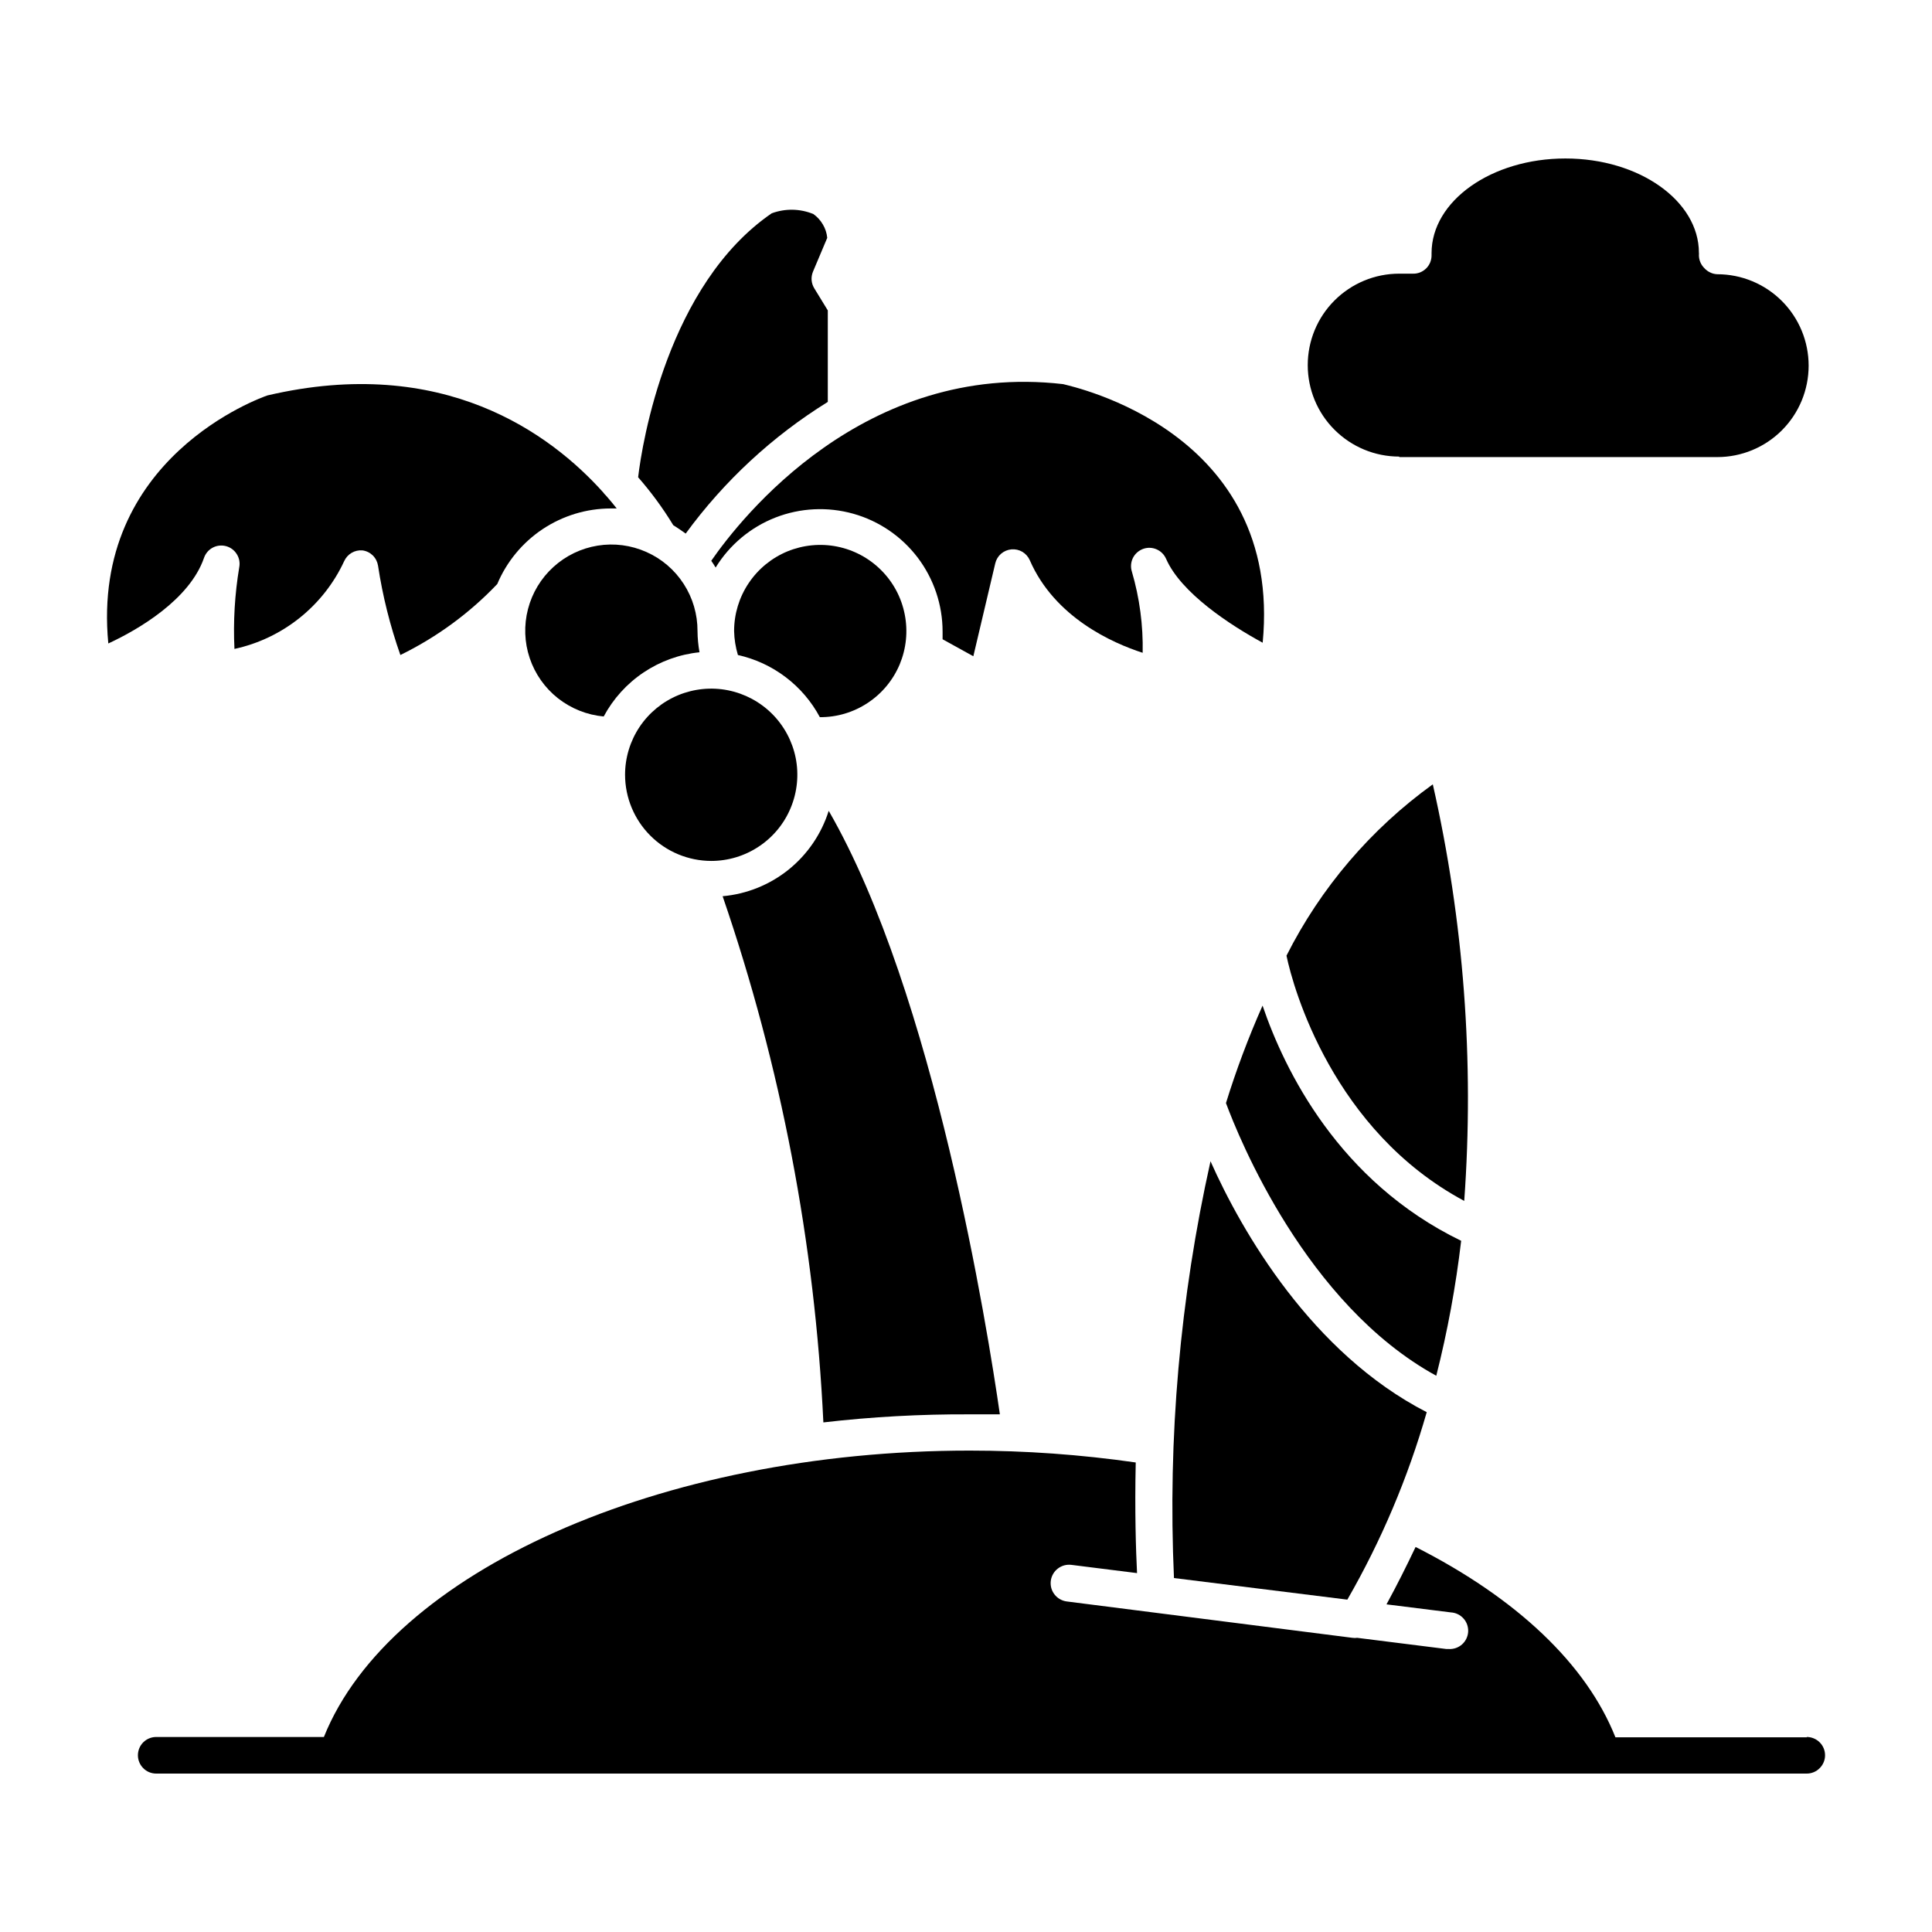
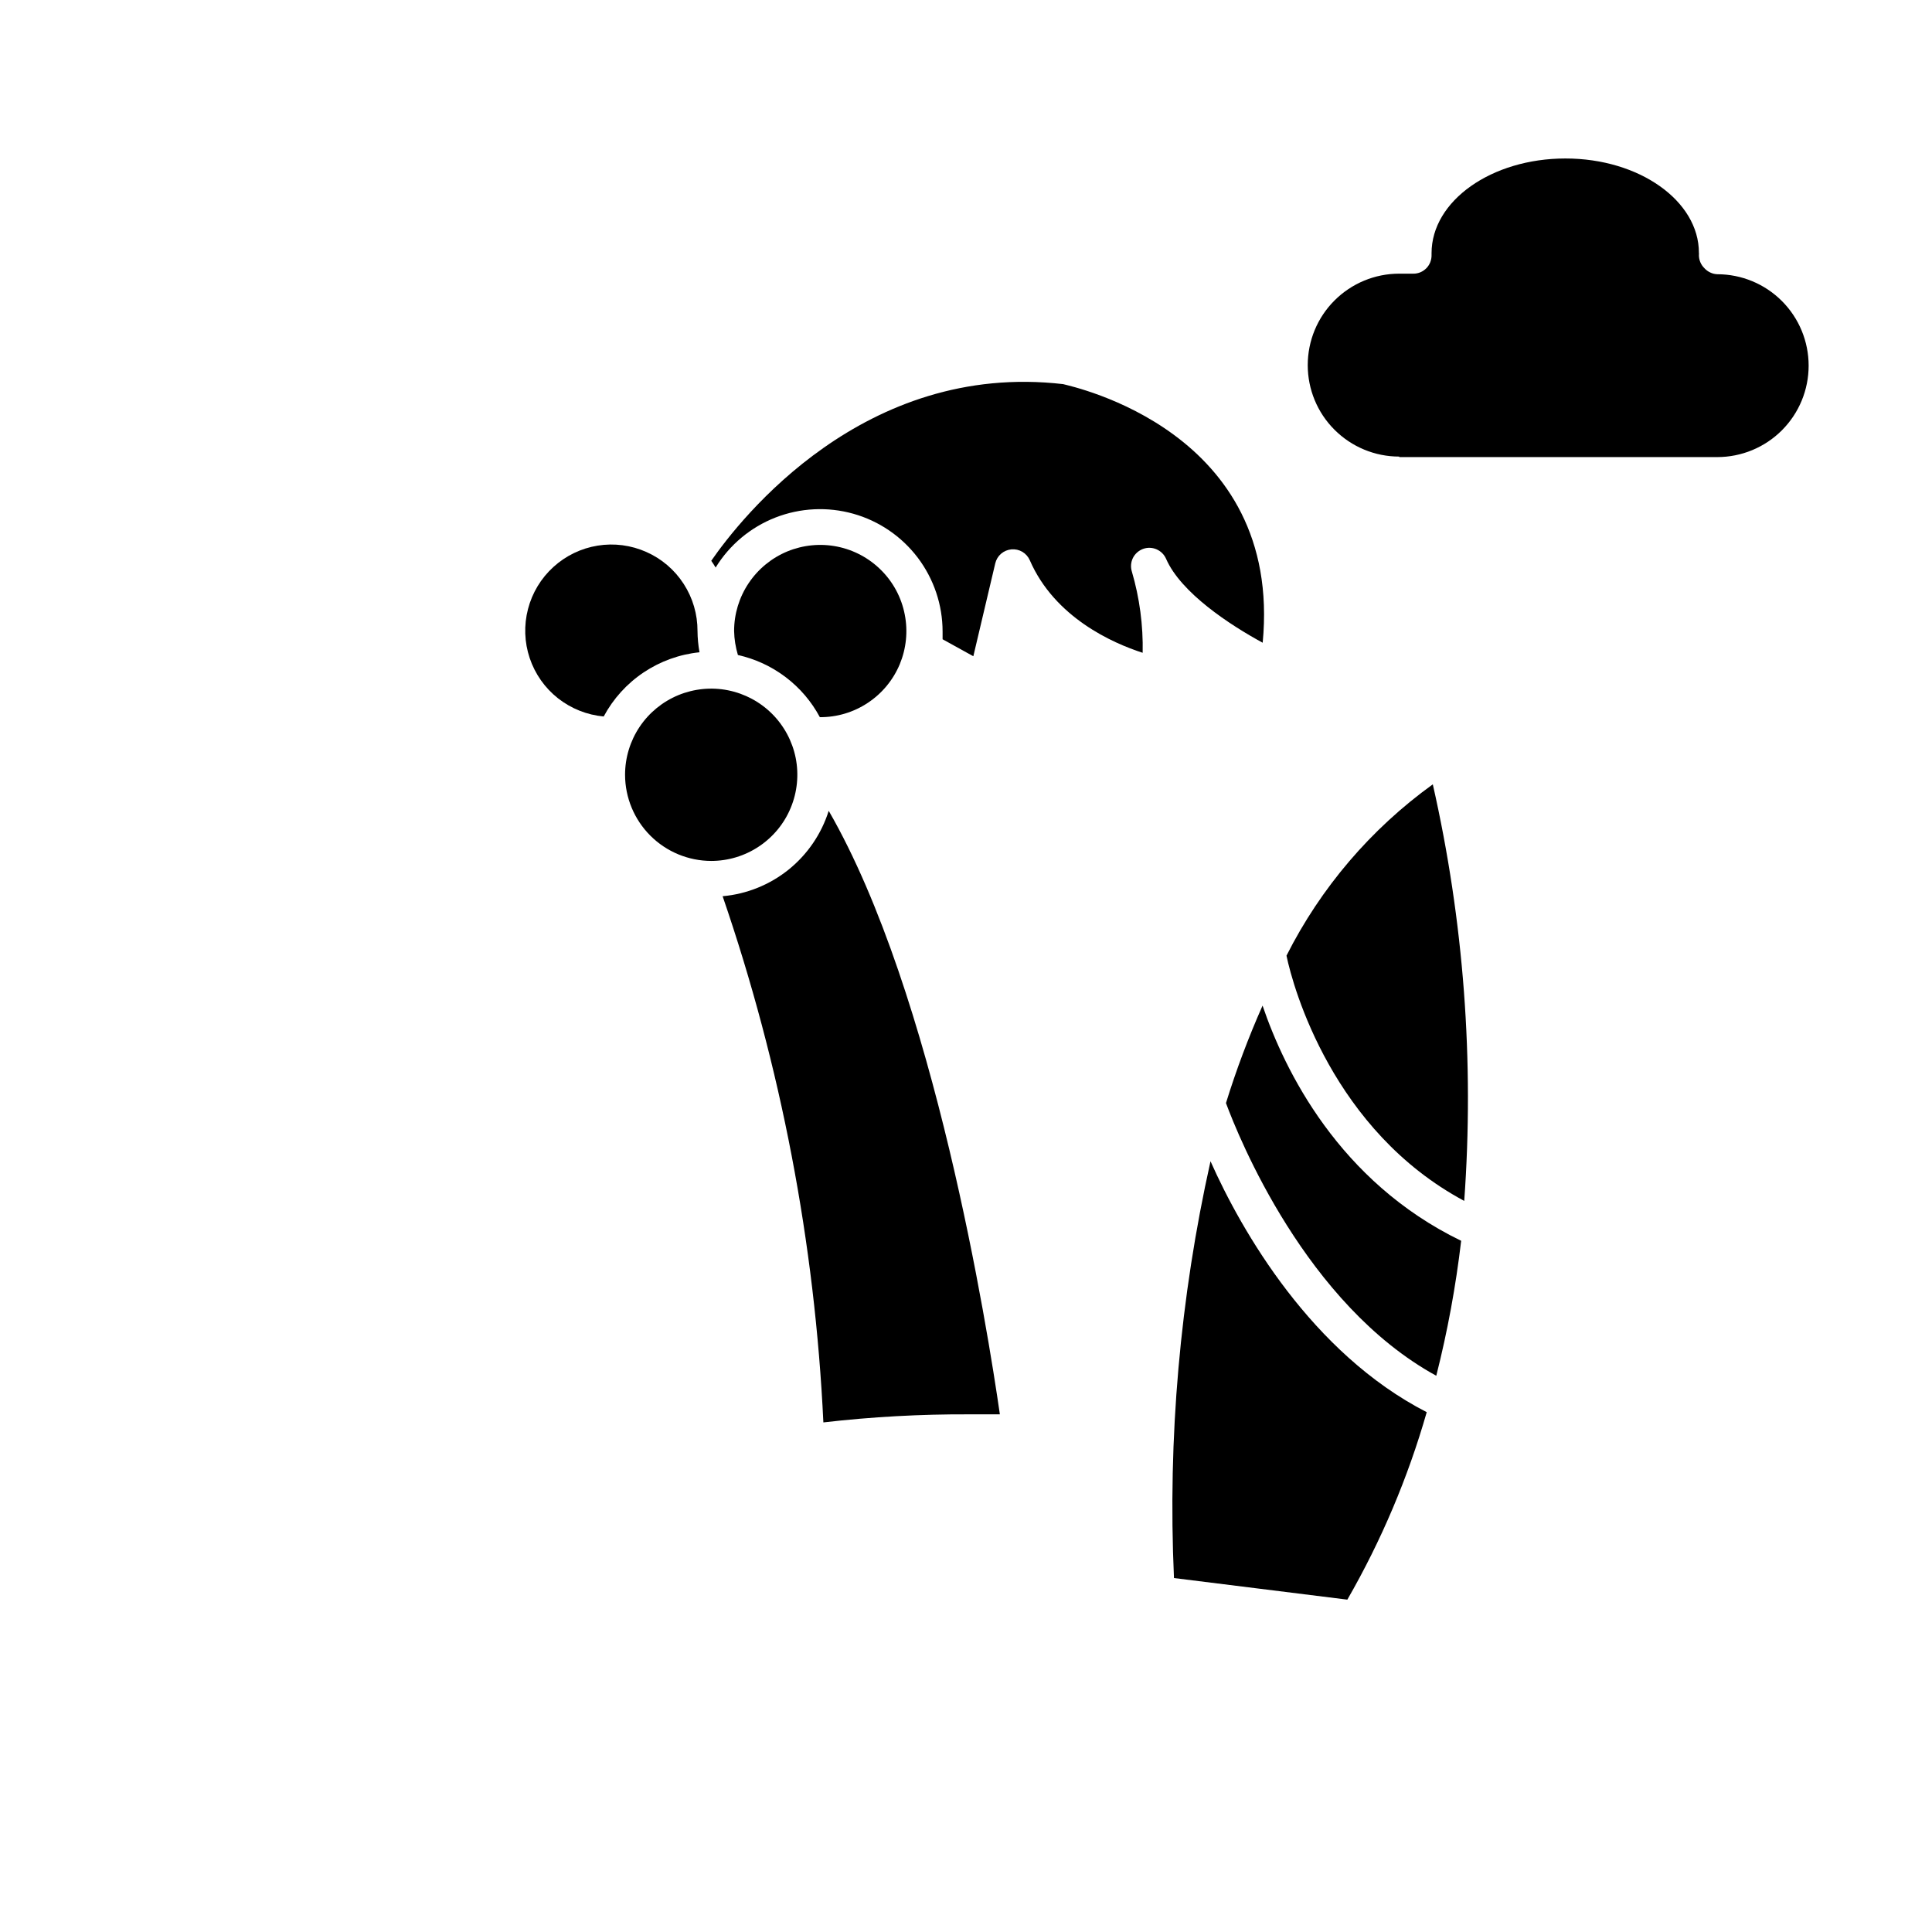
<svg xmlns="http://www.w3.org/2000/svg" width="34" height="34" viewBox="0 0 34 34" fill="none">
  <path d="M12.517 9.869C12.546 9.908 12.568 9.947 12.594 9.988C12.839 9.588 13.209 9.279 13.646 9.108C14.084 8.937 14.565 8.914 15.017 9.041C15.469 9.168 15.867 9.44 16.151 9.814C16.434 10.189 16.588 10.645 16.588 11.115C16.588 11.16 16.588 11.205 16.588 11.25L17.129 11.549L17.515 9.914C17.53 9.849 17.566 9.789 17.617 9.745C17.668 9.701 17.732 9.674 17.799 9.668C17.867 9.662 17.934 9.677 17.992 9.711C18.05 9.746 18.096 9.798 18.123 9.86C18.561 10.867 19.581 11.318 20.109 11.488C20.119 11.005 20.055 10.523 19.919 10.059C19.894 9.98 19.901 9.895 19.937 9.82C19.974 9.746 20.038 9.689 20.116 9.66C20.193 9.632 20.277 9.634 20.353 9.667C20.428 9.699 20.488 9.759 20.521 9.834C20.782 10.432 21.641 10.996 22.221 11.311C22.578 7.581 18.873 6.805 18.709 6.76C15.207 6.355 13.038 9.116 12.517 9.869Z" fill="black" />
-   <path d="M3.589 9.821C3.615 9.743 3.669 9.678 3.741 9.639C3.813 9.6 3.897 9.59 3.977 9.611C4.056 9.632 4.124 9.682 4.167 9.752C4.211 9.821 4.226 9.904 4.21 9.985C4.131 10.459 4.103 10.94 4.126 11.42C4.546 11.329 4.938 11.142 5.273 10.874C5.608 10.606 5.877 10.264 6.057 9.875C6.085 9.814 6.13 9.763 6.188 9.729C6.246 9.695 6.313 9.68 6.379 9.686C6.448 9.695 6.512 9.727 6.561 9.775C6.61 9.824 6.642 9.887 6.653 9.956C6.734 10.491 6.866 11.016 7.046 11.527C7.684 11.215 8.262 10.792 8.751 10.278C8.916 9.885 9.194 9.549 9.549 9.312C9.904 9.076 10.32 8.949 10.747 8.948H10.853C10.795 8.874 10.734 8.8 10.666 8.723C10.647 8.706 10.63 8.686 10.615 8.665C9.688 7.632 7.799 6.235 4.706 6.959C4.603 6.995 1.593 8.05 1.906 11.324C2.437 11.079 3.335 10.551 3.589 9.821Z" fill="black" />
  <path d="M14.428 12.621C14.729 12.623 15.022 12.535 15.272 12.369C15.523 12.203 15.718 11.967 15.834 11.69C15.949 11.413 15.98 11.108 15.922 10.814C15.865 10.519 15.721 10.248 15.509 10.036C15.297 9.823 15.027 9.678 14.733 9.619C14.439 9.56 14.134 9.59 13.856 9.704C13.579 9.819 13.342 10.013 13.175 10.263C13.008 10.512 12.919 10.805 12.919 11.105C12.922 11.248 12.945 11.39 12.986 11.527C13.291 11.595 13.578 11.728 13.827 11.917C14.076 12.106 14.281 12.346 14.428 12.621Z" fill="black" />
  <path d="M25.768 21.134C25.946 18.677 25.76 16.206 25.215 13.803C24.127 14.587 23.244 15.621 22.64 16.818C22.759 17.394 23.46 19.898 25.768 21.134Z" fill="black" />
  <path d="M21.303 20.436C20.766 22.842 20.549 25.308 20.66 27.771L23.711 28.151C24.309 27.112 24.778 26.004 25.108 24.852C23.083 23.812 21.851 21.669 21.303 20.436Z" fill="black" />
  <path d="M25.714 21.836C23.561 20.793 22.605 18.833 22.219 17.697C21.971 18.255 21.756 18.828 21.575 19.412C21.797 20.011 22.979 22.953 25.276 24.211C25.474 23.43 25.62 22.636 25.714 21.836Z" fill="black" />
  <path d="M12.275 11.105C12.276 10.811 12.192 10.523 12.032 10.276C11.872 10.028 11.644 9.833 11.375 9.714C11.106 9.594 10.808 9.555 10.518 9.602C10.227 9.649 9.956 9.78 9.739 9.978C9.521 10.176 9.366 10.433 9.292 10.718C9.218 11.003 9.228 11.303 9.322 11.582C9.416 11.861 9.589 12.107 9.82 12.289C10.052 12.471 10.331 12.582 10.624 12.609C10.791 12.297 11.032 12.031 11.326 11.834C11.62 11.637 11.958 11.515 12.31 11.479C12.288 11.356 12.276 11.231 12.275 11.105Z" fill="black" />
-   <path d="M12.067 9.39C12.744 8.464 13.593 7.677 14.568 7.073V5.463L14.33 5.074C14.303 5.03 14.287 4.981 14.283 4.93C14.279 4.879 14.288 4.828 14.307 4.781L14.558 4.186C14.55 4.102 14.524 4.022 14.481 3.95C14.439 3.878 14.382 3.815 14.314 3.767C14.08 3.67 13.818 3.666 13.58 3.754C11.752 5.01 11.301 7.79 11.23 8.399C11.46 8.662 11.667 8.944 11.848 9.242C11.919 9.287 11.996 9.338 12.067 9.39Z" fill="black" />
  <path d="M12.516 15.151C12.816 15.151 13.109 15.062 13.358 14.895C13.607 14.729 13.802 14.492 13.916 14.215C14.031 13.938 14.061 13.633 14.003 13.339C13.944 13.045 13.8 12.775 13.588 12.563C13.376 12.351 13.106 12.207 12.812 12.148C12.518 12.089 12.213 12.12 11.936 12.234C11.659 12.349 11.422 12.543 11.255 12.793C11.089 13.042 11 13.335 11 13.635C11.001 14.037 11.161 14.422 11.445 14.706C11.729 14.99 12.114 15.15 12.516 15.151Z" fill="black" />
  <path d="M24.626 8.044H30.22C30.647 8.044 31.056 7.875 31.358 7.573C31.66 7.271 31.829 6.862 31.829 6.435C31.829 6.008 31.66 5.599 31.358 5.297C31.056 4.995 30.647 4.826 30.22 4.826C30.177 4.824 30.135 4.814 30.097 4.795C30.058 4.777 30.023 4.751 29.995 4.72C29.964 4.69 29.939 4.653 29.923 4.614C29.906 4.574 29.898 4.531 29.898 4.488C29.9 4.475 29.9 4.462 29.898 4.449C29.898 3.535 28.849 2.789 27.549 2.789C26.248 2.789 25.193 3.535 25.193 4.456V4.488C25.194 4.531 25.186 4.573 25.171 4.613C25.155 4.653 25.132 4.689 25.102 4.72C25.072 4.75 25.036 4.775 24.996 4.792C24.957 4.808 24.914 4.817 24.871 4.816H24.623C24.196 4.816 23.787 4.986 23.485 5.288C23.183 5.589 23.014 5.999 23.014 6.426C23.014 6.852 23.183 7.262 23.485 7.563C23.787 7.865 24.196 8.035 24.623 8.035L24.626 8.044Z" fill="black" />
  <path d="M17.065 24.89C17.242 24.89 17.419 24.89 17.596 24.89C17.381 23.397 16.441 17.488 14.584 14.269C14.456 14.676 14.21 15.036 13.878 15.304C13.546 15.571 13.142 15.734 12.717 15.772C13.743 18.759 14.34 21.877 14.49 25.032C15.345 24.933 16.205 24.886 17.065 24.89Z" fill="black" />
-   <path d="M31.796 30.574H28.429C27.918 29.287 26.691 28.125 24.912 27.224C24.747 27.571 24.586 27.893 24.4 28.234L25.536 28.376C25.621 28.381 25.701 28.421 25.757 28.485C25.814 28.549 25.842 28.633 25.837 28.719C25.831 28.804 25.792 28.884 25.728 28.94C25.663 28.997 25.579 29.025 25.494 29.02H25.455L23.885 28.823C23.857 28.827 23.829 28.827 23.801 28.823L18.774 28.183C18.732 28.178 18.691 28.164 18.654 28.143C18.617 28.122 18.584 28.094 18.558 28.06C18.532 28.026 18.512 27.988 18.501 27.947C18.49 27.906 18.487 27.863 18.492 27.821C18.497 27.779 18.511 27.738 18.532 27.701C18.553 27.664 18.581 27.631 18.615 27.605C18.648 27.579 18.687 27.56 18.728 27.548C18.769 27.537 18.812 27.534 18.854 27.539L20.01 27.684C19.99 27.279 19.968 26.596 19.987 25.737C19.019 25.598 18.043 25.528 17.065 25.528C11.619 25.528 6.862 27.668 5.7 30.568H2.749C2.663 30.568 2.581 30.602 2.521 30.662C2.461 30.722 2.427 30.804 2.427 30.89C2.427 30.975 2.461 31.057 2.521 31.117C2.581 31.178 2.663 31.212 2.749 31.212H31.796C31.881 31.212 31.963 31.178 32.023 31.117C32.084 31.057 32.118 30.975 32.118 30.89C32.118 30.804 32.084 30.722 32.023 30.662C31.963 30.602 31.881 30.568 31.796 30.568V30.574Z" fill="black" />
</svg>